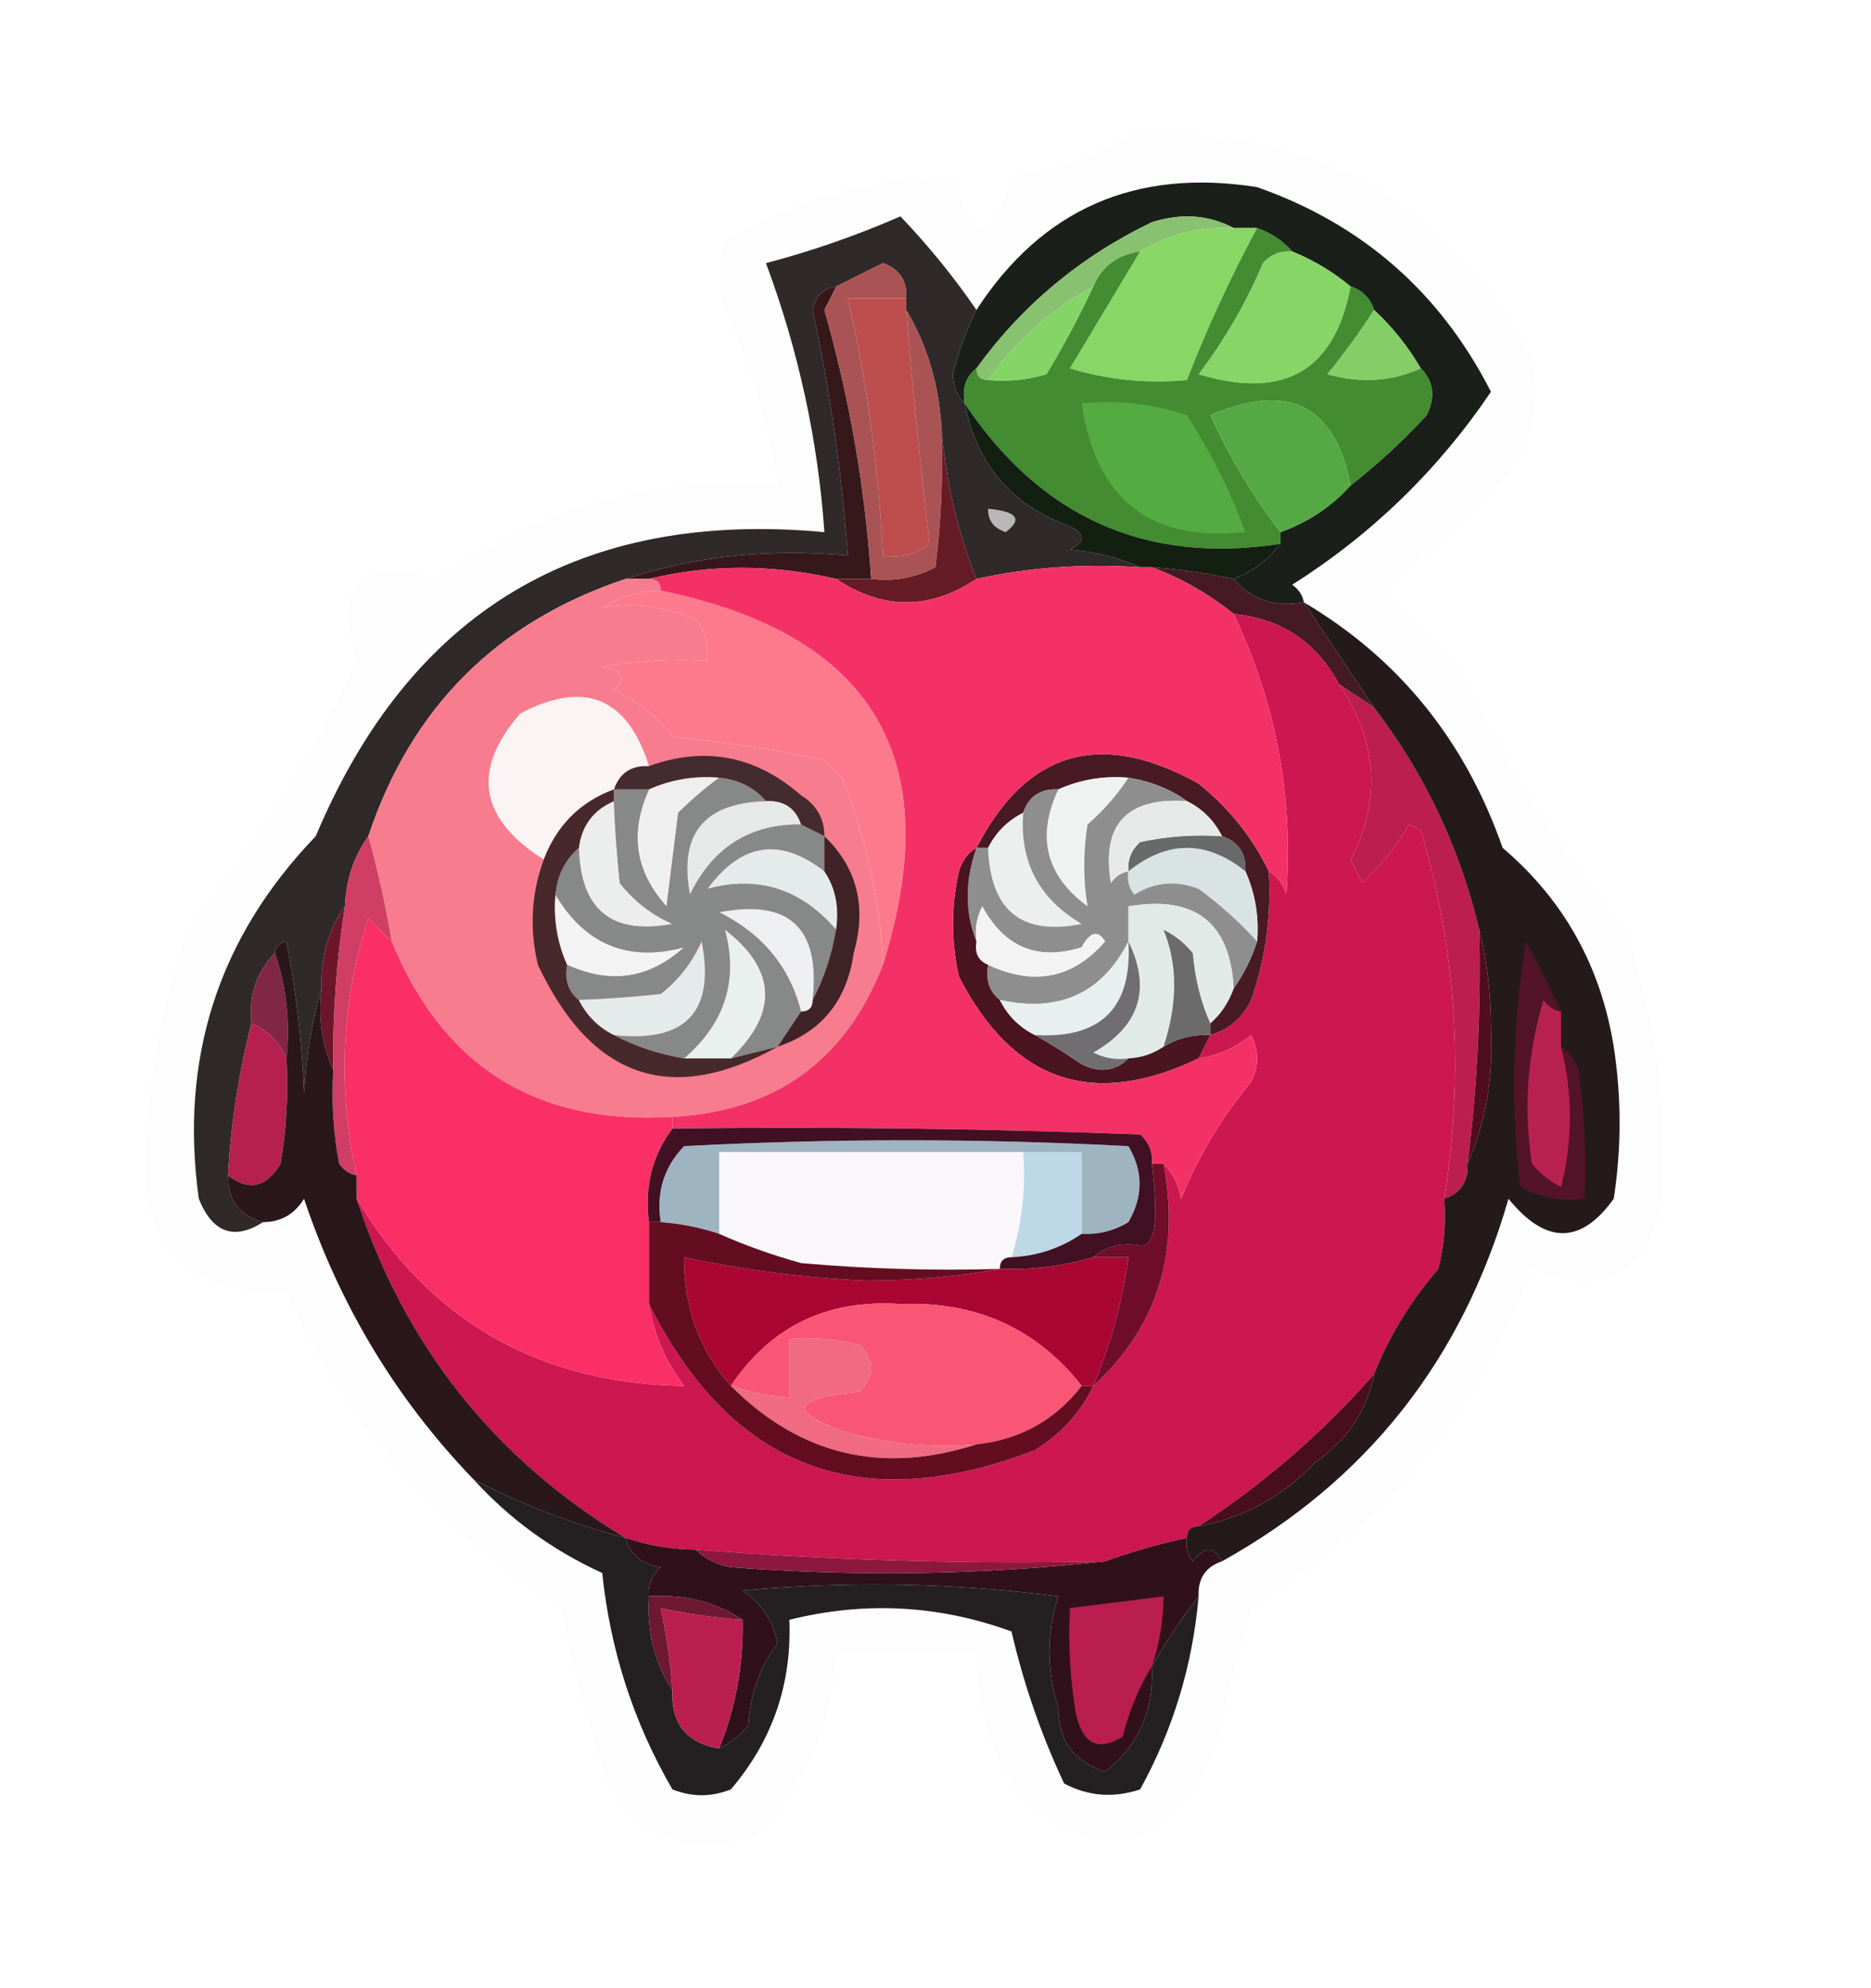
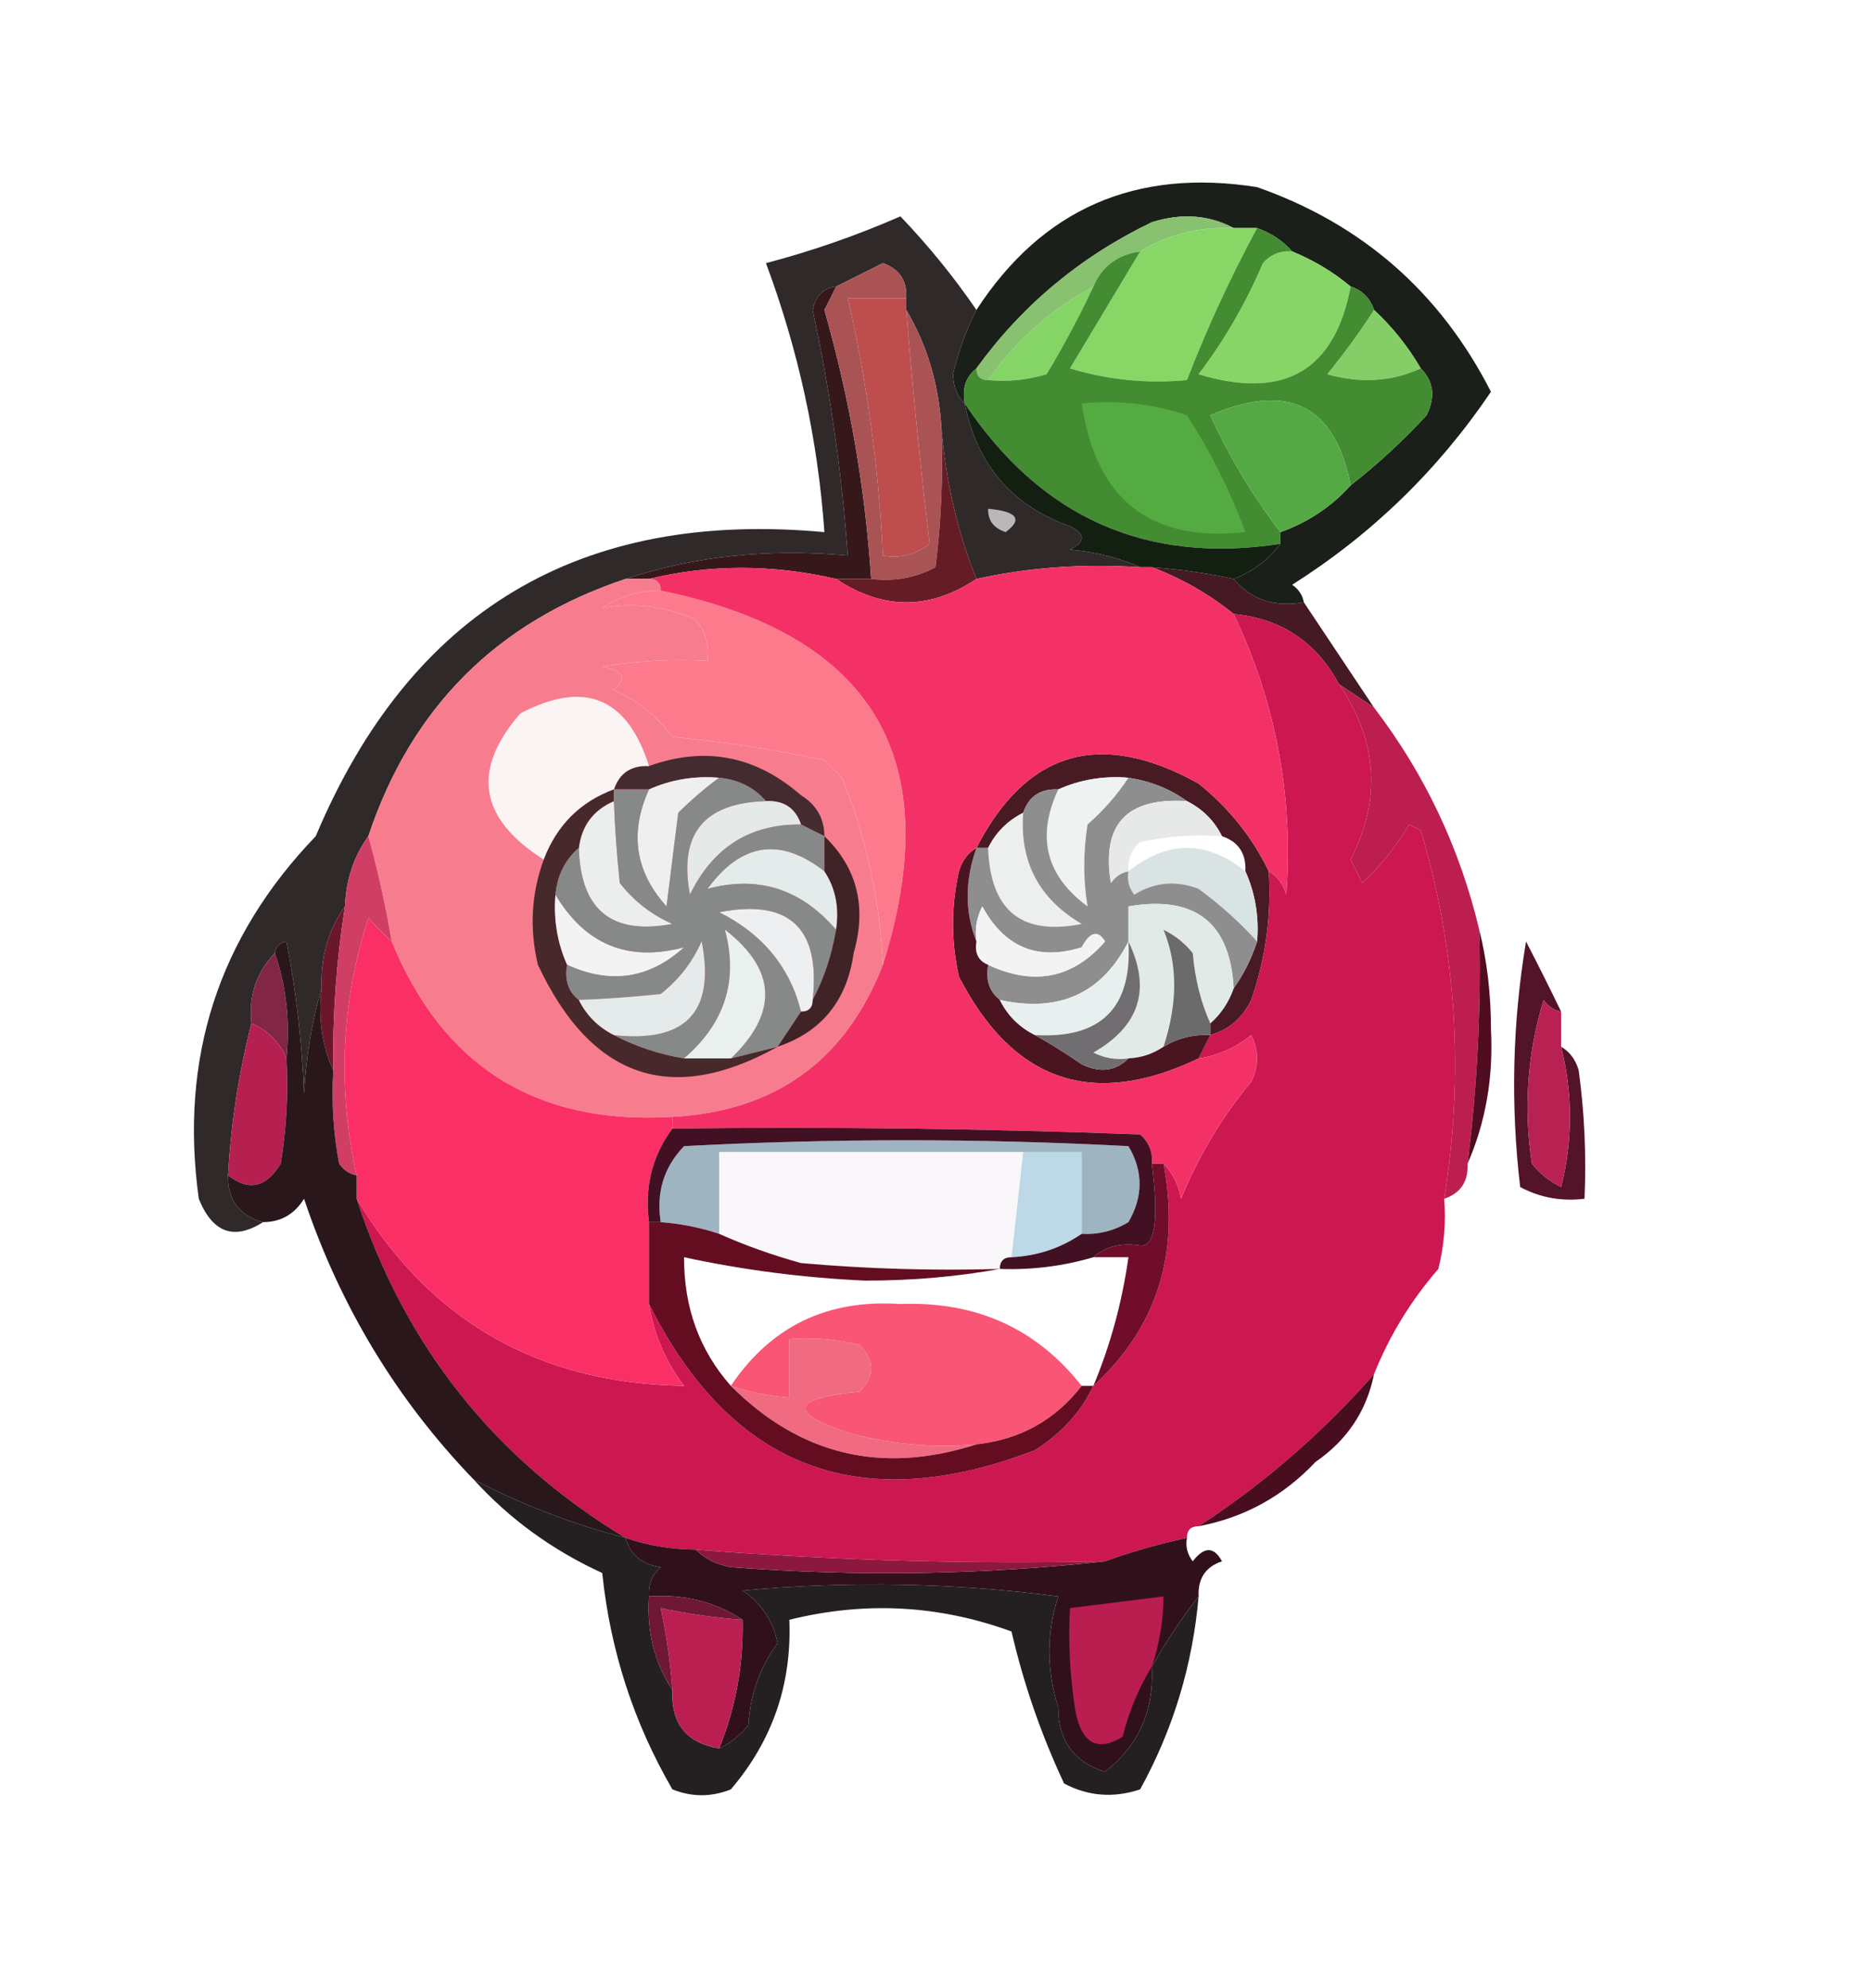
<svg xmlns="http://www.w3.org/2000/svg" version="1.1" width="160px" height="170px" style="shape-rendering:geometricPrecision; text-rendering:geometricPrecision; image-rendering:optimizeQuality; fill-rule:evenodd; clip-rule:evenodd">
  <g>
-     <path style="opacity:0.126" fill="#f5f5f5" d="M 96.5,11.5 C 111.958,10.646 123.458,16.979 131,30.5C 131.836,34.156 131.169,37.49 129,40.5C 125.678,43.988 122.178,47.321 118.5,50.5C 120.483,52.984 122.65,55.317 125,57.5C 128.846,65.348 133.513,72.681 139,79.5C 141.744,87.294 142.744,95.294 142,103.5C 140.259,109.281 136.592,110.948 131,108.5C 126.304,120.866 118.304,130.533 107,137.5C 105.874,141.465 104.874,145.465 104,149.5C 100.014,158.451 94.347,159.784 87,153.5C 84.715,149.813 83.548,145.813 83.5,141.5C 79.5,141.5 75.5,141.5 71.5,141.5C 71.186,147.622 68.852,152.788 64.5,157C 58.966,158.787 54.799,157.287 52,152.5C 50.287,147.604 48.954,142.604 48,137.5C 37.458,130.795 29.624,121.795 24.5,110.5C 15.622,110.623 11.622,106.29 12.5,97.5C 12.832,91.339 13.999,85.339 16,79.5C 21.843,72.474 26.676,64.807 30.5,56.5C 28.5,49.833 30.833,47.5 37.5,49.5C 46.158,43.252 55.825,40.585 66.5,41.5C 65.711,36.298 64.211,31.298 62,26.5C 61.333,24.5 61.333,22.5 62,20.5C 68.116,17.009 74.616,15.176 81.5,15C 83.167,21 84.833,21 86.5,15C 90.218,14.627 93.551,13.461 96.5,11.5 Z" />
-   </g>
+     </g>
  <g>
    <path style="opacity:0.937" fill="#231b1b" d="M 83.5,26.5 C 82.621,28.228 81.954,30.061 81.5,32C 81.528,33.07 81.861,33.903 82.5,34.5C 83.544,39.742 86.544,43.242 91.5,45C 92.833,45.667 92.833,46.333 91.5,47C 93.708,47.191 95.708,47.691 97.5,48.5C 92.637,48.181 87.97,48.514 83.5,49.5C 81.865,45.427 80.865,41.094 80.5,36.5C 80.277,32.838 79.277,29.505 77.5,26.5C 77.5,26.167 77.5,25.833 77.5,25.5C 77.585,24.005 76.918,23.005 75.5,22.5C 74.14,23.18 72.807,23.847 71.5,24.5C 70.414,24.62 69.747,25.287 69.5,26.5C 70.987,33.443 71.987,40.443 72.5,47.5C 65.745,46.877 59.412,47.544 53.5,49.5C 42.504,53.163 35.17,60.496 31.5,71.5C 30.262,73.214 29.595,75.214 29.5,77.5C 28.076,79.514 27.41,81.848 27.5,84.5C 26.68,87.305 26.18,90.305 26,93.5C 25.828,89.129 25.328,84.796 24.5,80.5C 23.893,80.624 23.56,80.957 23.5,81.5C 21.919,83.142 21.253,85.142 21.5,87.5C 20.415,91.76 19.748,96.094 19.5,100.5C 19.468,102.619 20.468,103.952 22.5,104.5C 20.006,106.077 18.173,105.41 17,102.5C 15.336,90.494 18.669,80.161 27,71.5C 35.109,52.239 49.609,43.572 70.5,45.5C 69.946,37.613 68.279,29.947 65.5,22.5C 69.411,21.474 73.244,20.14 77,18.5C 79.421,21.037 81.587,23.704 83.5,26.5 Z" />
  </g>
  <g>
    <path style="opacity:0.996" fill="#1a2019" d="M 111.5,51.5 C 108.99,51.947 106.99,51.28 105.5,49.5C 107.122,48.878 108.455,47.878 109.5,46.5C 109.5,46.167 109.5,45.833 109.5,45.5C 111.853,44.66 113.853,43.326 115.5,41.5C 117.797,39.706 119.963,37.706 122,35.5C 122.765,33.934 122.598,32.601 121.5,31.5C 120.396,29.611 119.063,27.945 117.5,26.5C 117.167,25.5 116.5,24.833 115.5,24.5C 113.999,23.248 112.332,22.248 110.5,21.5C 109.71,20.599 108.71,19.932 107.5,19.5C 106.833,19.5 106.167,19.5 105.5,19.5C 103.372,18.371 101.039,18.204 98.5,19C 92.406,21.934 87.406,26.101 83.5,31.5C 82.596,32.209 82.263,33.209 82.5,34.5C 81.861,33.903 81.528,33.07 81.5,32C 81.954,30.061 82.621,28.228 83.5,26.5C 89.12,17.862 97.12,14.362 107.5,16C 116.491,19.157 123.158,24.99 127.5,33.5C 122.978,40.189 117.311,45.689 110.5,50C 111.056,50.383 111.389,50.883 111.5,51.5 Z" />
  </g>
  <g>
    <path style="opacity:1" fill="#84d566" d="M 93.5,24.5 C 92.319,27.026 90.986,29.526 89.5,32C 87.866,32.493 86.199,32.66 84.5,32.5C 86.9,29.097 89.9,26.43 93.5,24.5 Z" />
  </g>
  <g>
    <path style="opacity:1" fill="#88d567" d="M 110.5,21.5 C 112.332,22.248 113.999,23.248 115.5,24.5C 114.139,31.717 109.805,34.217 102.5,32C 104.712,29.079 106.545,25.912 108,22.5C 108.671,21.748 109.504,21.414 110.5,21.5 Z" />
  </g>
  <g>
    <path style="opacity:1" fill="#88c16f" d="M 105.5,19.5 C 102.583,19.365 99.916,20.032 97.5,21.5C 95.57,21.771 94.236,22.771 93.5,24.5C 89.9,26.43 86.9,29.097 84.5,32.5C 83.833,32.5 83.5,32.167 83.5,31.5C 87.406,26.101 92.406,21.934 98.5,19C 101.039,18.204 103.372,18.371 105.5,19.5 Z" />
  </g>
  <g>
    <path style="opacity:1" fill="#88d766" d="M 105.5,19.5 C 106.167,19.5 106.833,19.5 107.5,19.5C 105.22,23.724 103.22,28.058 101.5,32.5C 98.102,32.82 94.768,32.487 91.5,31.5C 93.511,28.139 95.511,24.806 97.5,21.5C 99.916,20.032 102.583,19.365 105.5,19.5 Z" />
  </g>
  <g>
    <path style="opacity:1" fill="#85ce67" d="M 117.5,26.5 C 119.063,27.945 120.396,29.611 121.5,31.5C 119.034,32.634 116.367,32.801 113.5,32C 114.977,30.188 116.31,28.355 117.5,26.5 Z" />
  </g>
  <g>
    <path style="opacity:1" fill="#438c31" d="M 107.5,19.5 C 108.71,19.932 109.71,20.599 110.5,21.5C 109.504,21.414 108.671,21.748 108,22.5C 106.545,25.912 104.712,29.079 102.5,32C 109.805,34.217 114.139,31.717 115.5,24.5C 116.5,24.833 117.167,25.5 117.5,26.5C 116.31,28.355 114.977,30.188 113.5,32C 116.367,32.801 119.034,32.634 121.5,31.5C 122.598,32.601 122.765,33.934 122,35.5C 119.963,37.706 117.797,39.706 115.5,41.5C 114.171,34.642 110.171,32.642 103.5,35.5C 105.165,39.135 107.165,42.468 109.5,45.5C 109.5,45.833 109.5,46.167 109.5,46.5C 98.026,48.267 89.026,44.267 82.5,34.5C 82.263,33.209 82.596,32.209 83.5,31.5C 83.5,32.167 83.833,32.5 84.5,32.5C 86.199,32.66 87.866,32.493 89.5,32C 90.986,29.526 92.319,27.026 93.5,24.5C 94.236,22.771 95.57,21.771 97.5,21.5C 95.511,24.806 93.511,28.139 91.5,31.5C 94.768,32.487 98.102,32.82 101.5,32.5C 103.22,28.058 105.22,23.724 107.5,19.5 Z" />
  </g>
  <g>
    <path style="opacity:0.98" fill="#321417" d="M 71.5,24.5 C 71.196,25.15 70.863,25.817 70.5,26.5C 72.655,34.062 73.988,41.729 74.5,49.5C 73.5,49.5 72.5,49.5 71.5,49.5C 66.036,48.243 60.703,48.243 55.5,49.5C 54.833,49.5 54.167,49.5 53.5,49.5C 59.412,47.544 65.745,46.877 72.5,47.5C 71.987,40.443 70.987,33.443 69.5,26.5C 69.747,25.287 70.414,24.62 71.5,24.5 Z" />
  </g>
  <g>
    <path style="opacity:1" fill="#be4d4d" d="M 77.5,25.5 C 77.5,25.833 77.5,26.167 77.5,26.5C 78.035,33.194 78.701,39.861 79.5,46.5C 78.311,47.429 76.978,47.762 75.5,47.5C 75.154,40.066 74.154,32.733 72.5,25.5C 74.167,25.5 75.833,25.5 77.5,25.5 Z" />
  </g>
  <g>
    <path style="opacity:1" fill="#53ab42" d="M 92.5,34.5 C 95.572,34.183 98.572,34.516 101.5,35.5C 103.555,38.681 105.221,42.014 106.5,45.5C 98.376,46.387 93.71,42.721 92.5,34.5 Z" />
  </g>
  <g>
    <path style="opacity:1" fill="#132011" d="M 82.5,34.5 C 89.026,44.267 98.026,48.267 109.5,46.5C 108.455,47.878 107.122,48.878 105.5,49.5C 103.194,49.007 100.861,48.674 98.5,48.5C 98.167,48.5 97.833,48.5 97.5,48.5C 95.708,47.691 93.708,47.191 91.5,47C 92.833,46.333 92.833,45.667 91.5,45C 86.544,43.242 83.544,39.742 82.5,34.5 Z" />
  </g>
  <g>
    <path style="opacity:1" fill="#55a945" d="M 115.5,41.5 C 113.853,43.326 111.853,44.66 109.5,45.5C 107.165,42.468 105.165,39.135 103.5,35.5C 110.171,32.642 114.171,34.642 115.5,41.5 Z" />
  </g>
  <g>
    <path style="opacity:1" fill="#bab7b9" d="M 84.5,43.5 C 86.983,43.73 87.483,44.397 86,45.5C 84.97,45.164 84.47,44.497 84.5,43.5 Z" />
  </g>
  <g>
    <path style="opacity:1" fill="#aa5355" d="M 77.5,25.5 C 75.833,25.5 74.167,25.5 72.5,25.5C 74.154,32.733 75.154,40.066 75.5,47.5C 76.978,47.762 78.311,47.429 79.5,46.5C 78.701,39.861 78.035,33.194 77.5,26.5C 79.277,29.505 80.277,32.838 80.5,36.5C 80.665,40.514 80.499,44.514 80,48.5C 78.3,49.406 76.467,49.739 74.5,49.5C 73.988,41.729 72.655,34.062 70.5,26.5C 70.863,25.817 71.196,25.15 71.5,24.5C 72.807,23.847 74.14,23.18 75.5,22.5C 76.918,23.005 77.585,24.005 77.5,25.5 Z" />
  </g>
  <g>
    <path style="opacity:1" fill="#661c25" d="M 80.5,36.5 C 80.865,41.094 81.865,45.427 83.5,49.5C 79.5,52.167 75.5,52.167 71.5,49.5C 72.5,49.5 73.5,49.5 74.5,49.5C 76.467,49.739 78.3,49.406 80,48.5C 80.499,44.514 80.665,40.514 80.5,36.5 Z" />
  </g>
  <g>
    <path style="opacity:0.957" fill="#3d101c" d="M 98.5,48.5 C 100.861,48.674 103.194,49.007 105.5,49.5C 106.99,51.28 108.99,51.947 111.5,51.5C 113.5,54.5 115.5,57.5 117.5,60.5C 116.5,59.833 115.5,59.167 114.5,58.5C 112.565,54.897 109.565,52.897 105.5,52.5C 103.388,50.794 101.055,49.461 98.5,48.5 Z" />
  </g>
  <g>
    <path style="opacity:1" fill="#fd7a8c" d="M 56.5,50.5 C 74.699,54.241 81.032,64.908 75.5,82.5C 75.253,76.992 74.087,71.659 72,66.5C 71.5,66 71,65.5 70.5,65C 66.205,64.088 61.872,63.422 57.5,63C 56.183,61.233 54.516,59.9 52.5,59C 53.634,57.984 53.301,57.317 51.5,57C 54.482,56.502 57.482,56.335 60.5,56.5C 60.67,55.178 60.337,54.011 59.5,53C 56.775,51.805 54.108,51.472 51.5,52C 53.025,50.991 54.692,50.491 56.5,50.5 Z" />
  </g>
  <g>
    <path style="opacity:1" fill="#bc1e50" d="M 114.5,58.5 C 115.5,59.167 116.5,59.833 117.5,60.5C 121.832,66.166 124.832,72.499 126.5,79.5C 126.664,86.202 126.331,92.869 125.5,99.5C 125.573,101.027 124.906,102.027 123.5,102.5C 125.223,91.821 124.556,81.321 121.5,71C 121.167,70.833 120.833,70.667 120.5,70.5C 119.396,72.388 118.063,74.055 116.5,75.5C 116.167,74.833 115.833,74.167 115.5,73.5C 118.145,68.346 117.811,63.346 114.5,58.5 Z" />
  </g>
  <g>
    <path style="opacity:1" fill="#481b24" d="M 108.5,74.5 C 108.737,78.273 108.237,81.94 107,85.5C 106.241,87.063 105.074,88.063 103.5,88.5C 103.5,88.167 103.5,87.833 103.5,87.5C 104.401,86.71 105.068,85.71 105.5,84.5C 106.345,83.329 107.011,81.995 107.5,80.5C 107.675,78.379 107.341,76.379 106.5,74.5C 106.573,72.973 105.906,71.973 104.5,71.5C 103.833,70.167 102.833,69.167 101.5,68.5C 100.07,67.463 98.403,66.796 96.5,66.5C 94.379,66.325 92.379,66.659 90.5,67.5C 88.973,67.427 87.973,68.094 87.5,69.5C 86.167,70.167 85.167,71.167 84.5,72.5C 84.167,72.5 83.833,72.5 83.5,72.5C 87.792,64.172 94.125,62.339 102.5,67C 105.094,69.087 107.094,71.587 108.5,74.5 Z" />
  </g>
  <g>
    <path style="opacity:1" fill="#eef3f2" d="M 96.5,66.5 C 95.542,67.962 94.376,69.295 93,70.5C 92.626,72.898 92.626,75.231 93,77.5C 89.44,74.872 88.607,71.539 90.5,67.5C 92.379,66.659 94.379,66.325 96.5,66.5 Z" />
  </g>
  <g>
    <path style="opacity:1" fill="#f77d8e" d="M 53.5,49.5 C 54.167,49.5 54.833,49.5 55.5,49.5C 56.167,49.5 56.5,49.833 56.5,50.5C 54.692,50.491 53.025,50.991 51.5,52C 54.108,51.472 56.775,51.805 59.5,53C 60.337,54.011 60.67,55.178 60.5,56.5C 57.482,56.335 54.482,56.502 51.5,57C 53.301,57.317 53.634,57.984 52.5,59C 54.516,59.9 56.183,61.233 57.5,63C 61.872,63.422 66.205,64.088 70.5,65C 71,65.5 71.5,66 72,66.5C 74.087,71.659 75.253,76.992 75.5,82.5C 72.309,90.687 66.309,95.02 57.5,95.5C 45.88,96.202 37.88,91.202 33.5,80.5C 32.99,77.461 32.323,74.461 31.5,71.5C 35.17,60.496 42.504,53.163 53.5,49.5 Z" />
  </g>
  <g>
    <path style="opacity:1" fill="#442b2f" d="M 70.5,71.5 C 69.833,71.167 69.167,70.833 68.5,70.5C 68.027,69.094 67.027,68.427 65.5,68.5C 64.486,67.326 63.153,66.66 61.5,66.5C 59.379,66.325 57.379,66.659 55.5,67.5C 54.5,67.5 53.5,67.5 52.5,67.5C 52.973,66.094 53.973,65.427 55.5,65.5C 60.286,63.781 64.62,64.614 68.5,68C 69.823,68.816 70.489,69.983 70.5,71.5 Z" />
  </g>
  <g>
    <path style="opacity:1" fill="#faf4f4" d="M 55.5,65.5 C 53.973,65.427 52.973,66.094 52.5,67.5C 49.622,68.562 47.622,70.562 46.5,73.5C 40.961,69.989 40.295,65.823 44.5,61C 49.98,58.127 53.647,59.627 55.5,65.5 Z" />
  </g>
  <g>
    <path style="opacity:1" fill="#f0efef" d="M 61.5,66.5 C 60.312,67.364 59.145,68.364 58,69.5C 57.667,72.167 57.333,74.833 57,77.5C 54.314,74.536 53.814,71.203 55.5,67.5C 57.379,66.659 59.379,66.325 61.5,66.5 Z" />
  </g>
  <g>
    <path style="opacity:1" fill="#e5e9e7" d="M 65.5,68.5 C 67.027,68.427 68.027,69.094 68.5,70.5C 64.139,70.449 60.973,72.449 59,76.5C 58.021,71.311 60.187,68.644 65.5,68.5 Z" />
  </g>
  <g>
    <path style="opacity:1" fill="#eceeee" d="M 52.5,68.5 C 52.564,70.54 52.731,72.873 53,75.5C 54.214,77.049 55.714,78.216 57.5,79C 52.31,79.979 49.644,77.813 49.5,72.5C 49.738,70.596 50.738,69.262 52.5,68.5 Z" />
  </g>
  <g>
    <path style="opacity:1" fill="#ecefee" d="M 87.5,69.5 C 87.182,73.689 88.848,76.855 92.5,79C 87.355,80.03 84.688,77.863 84.5,72.5C 85.167,71.167 86.167,70.167 87.5,69.5 Z" />
  </g>
  <g>
    <path style="opacity:1" fill="#e4ebeb" d="M 70.5,74.5 C 71.451,75.919 71.784,77.585 71.5,79.5C 68.5,76.004 64.833,74.837 60.5,76C 63.392,72.052 66.725,71.552 70.5,74.5 Z" />
  </g>
  <g>
    <path style="opacity:1" fill="#dae3e3" d="M 106.5,74.5 C 107.341,76.379 107.675,78.379 107.5,80.5C 106.028,78.866 104.362,77.366 102.5,76C 100.559,75.257 98.726,75.424 97,76.5C 96.536,75.906 96.369,75.239 96.5,74.5C 99.833,71.833 103.167,71.833 106.5,74.5 Z" />
  </g>
  <g>
    <path style="opacity:1" fill="#cc1751" d="M 105.5,52.5 C 109.565,52.897 112.565,54.897 114.5,58.5C 117.811,63.346 118.145,68.346 115.5,73.5C 115.833,74.167 116.167,74.833 116.5,75.5C 118.063,74.055 119.396,72.388 120.5,70.5C 120.833,70.667 121.167,70.833 121.5,71C 124.556,81.321 125.223,91.821 123.5,102.5C 123.662,104.527 123.495,106.527 123,108.5C 120.642,111.222 118.809,114.222 117.5,117.5C 113.064,122.541 108.064,126.874 102.5,130.5C 101.833,130.5 101.5,130.833 101.5,131.5C 99.106,132.015 96.772,132.681 94.5,133.5C 82.802,133.746 71.136,133.413 59.5,132.5C 57.435,132.483 55.435,132.15 53.5,131.5C 42.267,124.722 34.601,115.055 30.5,102.5C 36.76,112.97 46.093,118.303 58.5,118.5C 56.918,116.423 55.918,114.09 55.5,111.5C 62.56,125.581 73.56,129.748 88.5,124C 90.766,122.574 92.432,120.74 93.5,118.5C 98.941,113.524 100.941,107.19 99.5,99.5C 100.268,100.263 100.768,101.263 101,102.5C 102.497,98.835 104.497,95.502 107,92.5C 107.667,91.167 107.667,89.833 107,88.5C 105.67,89.582 104.17,90.249 102.5,90.5C 102.833,89.833 103.167,89.167 103.5,88.5C 105.074,88.063 106.241,87.063 107,85.5C 108.237,81.94 108.737,78.273 108.5,74.5C 109.222,74.918 109.722,75.584 110,76.5C 110.618,68.093 109.118,60.093 105.5,52.5 Z" />
  </g>
  <g>
    <path style="opacity:1" fill="#47292b" d="M 52.5,67.5 C 52.5,67.833 52.5,68.167 52.5,68.5C 50.738,69.262 49.738,70.596 49.5,72.5C 48.326,73.514 47.66,74.847 47.5,76.5C 47.325,78.621 47.659,80.621 48.5,82.5C 48.263,83.791 48.596,84.791 49.5,85.5C 50.167,86.833 51.167,87.833 52.5,88.5C 54.302,89.458 56.302,90.125 58.5,90.5C 59.833,90.5 61.167,90.5 62.5,90.5C 63.833,90.167 65.167,89.833 66.5,89.5C 57.41,94.564 50.576,92.23 46,82.5C 45.264,79.408 45.431,76.408 46.5,73.5C 47.622,70.562 49.622,68.562 52.5,67.5 Z" />
  </g>
  <g>
    <path style="opacity:1" fill="#f4f3f3" d="M 47.5,76.5 C 50.05,80.776 53.716,82.276 58.5,81C 55.536,83.686 52.203,84.186 48.5,82.5C 47.659,80.621 47.325,78.621 47.5,76.5 Z" />
  </g>
  <g>
    <path style="opacity:1" fill="#edeff0" d="M 69.5,85.5 C 69.5,86.167 69.167,86.5 68.5,86.5C 67.549,82.699 65.216,79.866 61.5,78C 67.504,76.835 70.171,79.335 69.5,85.5 Z" />
  </g>
  <g>
    <path style="opacity:1" fill="#8f8e8e" d="M 96.5,66.5 C 98.403,66.796 100.07,67.463 101.5,68.5C 96.335,68.162 94.169,70.495 95,75.5C 95.383,74.944 95.883,74.611 96.5,74.5C 96.369,75.239 96.536,75.906 97,76.5C 98.726,75.424 100.559,75.257 102.5,76C 104.362,77.366 106.028,78.866 107.5,80.5C 107.011,81.995 106.345,83.329 105.5,84.5C 105.188,78.864 102.188,76.531 96.5,77.5C 96.5,78.5 96.5,79.5 96.5,80.5C 94.239,84.947 90.572,86.614 85.5,85.5C 84.596,84.791 84.263,83.791 84.5,82.5C 88.432,84.324 91.766,83.657 94.5,80.5C 93.89,79.495 93.224,79.662 92.5,81C 88.74,82.176 85.907,81.01 84,77.5C 83.517,78.448 83.35,79.448 83.5,80.5C 82.503,77.995 82.503,75.328 83.5,72.5C 83.833,72.5 84.167,72.5 84.5,72.5C 84.688,77.863 87.355,80.03 92.5,79C 88.848,76.855 87.182,73.689 87.5,69.5C 87.973,68.094 88.973,67.427 90.5,67.5C 88.607,71.539 89.44,74.872 93,77.5C 92.626,75.231 92.626,72.898 93,70.5C 94.376,69.295 95.542,67.962 96.5,66.5 Z" />
  </g>
  <g>
-     <path style="opacity:0.993" fill="#241a1c" d="M 111.5,51.5 C 119.627,56.315 125.294,63.315 128.5,72.5C 133.72,76.933 136.887,82.6 138,89.5C 138.667,93.833 138.667,98.167 138,102.5C 135.182,106.424 132.182,106.424 129,102.5C 125.029,116.288 116.862,126.621 104.5,133.5C 103.811,132.226 102.977,132.226 102,133.5C 101.536,132.906 101.369,132.239 101.5,131.5C 101.5,130.833 101.833,130.5 102.5,130.5C 106.414,129.76 109.747,127.927 112.5,125C 115.2,123.143 116.866,120.643 117.5,117.5C 118.809,114.222 120.642,111.222 123,108.5C 123.495,106.527 123.662,104.527 123.5,102.5C 124.906,102.027 125.573,101.027 125.5,99.5C 127.048,95.966 127.714,92.133 127.5,88C 127.498,84.979 127.164,82.146 126.5,79.5C 124.832,72.499 121.832,66.166 117.5,60.5C 115.5,57.5 113.5,54.5 111.5,51.5 Z" />
-   </g>
+     </g>
  <g>
    <path style="opacity:1" fill="#fa2f66" d="M 33.5,80.5 C 37.88,91.202 45.88,96.202 57.5,95.5C 57.5,95.833 57.5,96.167 57.5,96.5C 55.774,98.82 55.107,101.487 55.5,104.5C 55.5,106.833 55.5,109.167 55.5,111.5C 55.918,114.09 56.918,116.423 58.5,118.5C 46.093,118.303 36.76,112.97 30.5,102.5C 30.5,101.833 30.5,101.167 30.5,100.5C 28.843,93.042 29.176,85.709 31.5,78.5C 32.182,79.243 32.849,79.909 33.5,80.5 Z" />
  </g>
  <g>
    <path style="opacity:1" fill="#878888" d="M 61.5,66.5 C 63.153,66.66 64.486,67.326 65.5,68.5C 60.187,68.644 58.021,71.311 59,76.5C 60.973,72.449 64.139,70.449 68.5,70.5C 69.167,70.833 69.833,71.167 70.5,71.5C 70.5,72.5 70.5,73.5 70.5,74.5C 66.725,71.552 63.392,72.052 60.5,76C 64.833,74.837 68.5,76.004 71.5,79.5C 71.125,81.698 70.458,83.698 69.5,85.5C 70.171,79.335 67.504,76.835 61.5,78C 65.216,79.866 67.549,82.699 68.5,86.5C 67.833,87.5 67.167,88.5 66.5,89.5C 65.167,89.833 63.833,90.167 62.5,90.5C 66.569,86.593 66.402,82.926 62,79.5C 63.163,83.833 61.996,87.5 58.5,90.5C 56.302,90.125 54.302,89.458 52.5,88.5C 58.665,89.171 61.165,86.504 60,80.5C 59.215,82.286 58.049,83.786 56.5,85C 53.873,85.269 51.54,85.436 49.5,85.5C 48.596,84.791 48.263,83.791 48.5,82.5C 52.203,84.186 55.536,83.686 58.5,81C 53.716,82.276 50.05,80.776 47.5,76.5C 47.66,74.847 48.326,73.514 49.5,72.5C 49.644,77.813 52.31,79.979 57.5,79C 55.714,78.216 54.214,77.049 53,75.5C 52.731,72.873 52.564,70.54 52.5,68.5C 52.5,68.167 52.5,67.833 52.5,67.5C 53.5,67.5 54.5,67.5 55.5,67.5C 53.814,71.203 54.314,74.536 57,77.5C 57.333,74.833 57.667,72.167 58,69.5C 59.145,68.364 60.312,67.364 61.5,66.5 Z" />
  </g>
  <g>
    <path style="opacity:1" fill="#f4f3f3" d="M 84.5,82.5 C 83.662,82.158 83.328,81.492 83.5,80.5C 83.35,79.448 83.517,78.448 84,77.5C 85.907,81.01 88.74,82.176 92.5,81C 93.224,79.662 93.89,79.495 94.5,80.5C 91.766,83.657 88.432,84.324 84.5,82.5 Z" />
  </g>
  <g>
    <path style="opacity:1" fill="#e9f0ed" d="M 62.5,90.5 C 61.167,90.5 59.833,90.5 58.5,90.5C 61.996,87.5 63.163,83.833 62,79.5C 66.402,82.926 66.569,86.593 62.5,90.5 Z" />
  </g>
  <g>
    <path style="opacity:1" fill="#402327" d="M 70.5,71.5 C 73.303,74.204 74.137,77.537 73,81.5C 72.424,85.566 70.257,88.233 66.5,89.5C 67.167,88.5 67.833,87.5 68.5,86.5C 69.167,86.5 69.5,86.167 69.5,85.5C 70.458,83.698 71.125,81.698 71.5,79.5C 71.784,77.585 71.451,75.919 70.5,74.5C 70.5,73.5 70.5,72.5 70.5,71.5 Z" />
  </g>
  <g>
    <path style="opacity:1" fill="#e2eae8" d="M 105.5,84.5 C 105.068,85.71 104.401,86.71 103.5,87.5C 102.691,85.708 102.191,83.708 102,81.5C 101.311,80.643 100.478,79.977 99.5,79.5C 100.714,82.453 100.714,85.786 99.5,89.5C 98.609,90.11 97.609,90.443 96.5,90.5C 95.448,90.65 94.448,90.483 93.5,90C 97.463,87.734 98.463,84.568 96.5,80.5C 96.5,79.5 96.5,78.5 96.5,77.5C 102.188,76.531 105.188,78.864 105.5,84.5 Z" />
  </g>
  <g>
    <path style="opacity:1" fill="#6b162b" d="M 29.5,77.5 C 28.77,82.13 28.437,86.797 28.5,91.5C 27.532,89.393 27.198,87.059 27.5,84.5C 27.41,81.848 28.076,79.514 29.5,77.5 Z" />
  </g>
  <g>
    <path style="opacity:1" fill="#4a1420" d="M 83.5,72.5 C 82.503,75.328 82.503,77.995 83.5,80.5C 83.328,81.492 83.662,82.158 84.5,82.5C 84.263,83.791 84.596,84.791 85.5,85.5C 86.167,86.833 87.167,87.833 88.5,88.5C 89.808,89.232 91.142,90.066 92.5,91C 94.066,91.765 95.399,91.598 96.5,90.5C 97.609,90.443 98.609,90.11 99.5,89.5C 100.708,88.766 102.041,88.433 103.5,88.5C 103.167,89.167 102.833,89.833 102.5,90.5C 93.457,94.838 86.623,92.504 82,83.5C 81.333,80.5 81.333,77.5 82,74.5C 82.278,73.584 82.778,72.918 83.5,72.5 Z" />
  </g>
  <g>
    <path style="opacity:1" fill="#e8f0ef" d="M 96.5,80.5 C 96.833,86.167 94.167,88.833 88.5,88.5C 87.167,87.833 86.167,86.833 85.5,85.5C 90.572,86.614 94.239,84.947 96.5,80.5 Z" />
  </g>
  <g>
    <path style="opacity:1" fill="#500c21" d="M 126.5,79.5 C 127.164,82.146 127.498,84.979 127.5,88C 127.714,92.133 127.048,95.966 125.5,99.5C 126.331,92.869 126.664,86.202 126.5,79.5 Z" />
  </g>
  <g>
    <path style="opacity:1" fill="#e5ebeb" d="M 52.5,88.5 C 51.167,87.833 50.167,86.833 49.5,85.5C 51.54,85.436 53.873,85.269 56.5,85C 58.049,83.786 59.215,82.286 60,80.5C 61.165,86.504 58.665,89.171 52.5,88.5 Z" />
  </g>
  <g>
    <path style="opacity:1" fill="#f43166" d="M 55.5,49.5 C 60.703,48.243 66.036,48.243 71.5,49.5C 75.5,52.167 79.5,52.167 83.5,49.5C 87.97,48.514 92.637,48.181 97.5,48.5C 97.833,48.5 98.167,48.5 98.5,48.5C 101.055,49.461 103.388,50.794 105.5,52.5C 109.118,60.093 110.618,68.093 110,76.5C 109.722,75.584 109.222,74.918 108.5,74.5C 107.094,71.587 105.094,69.087 102.5,67C 94.125,62.339 87.792,64.172 83.5,72.5C 82.778,72.918 82.278,73.584 82,74.5C 81.333,77.5 81.333,80.5 82,83.5C 86.623,92.504 93.457,94.838 102.5,90.5C 104.17,90.249 105.67,89.582 107,88.5C 107.667,89.833 107.667,91.167 107,92.5C 104.497,95.502 102.497,98.835 101,102.5C 100.768,101.263 100.268,100.263 99.5,99.5C 99.167,99.5 98.833,99.5 98.5,99.5C 98.586,98.504 98.252,97.671 97.5,97C 84.171,96.5 70.838,96.333 57.5,96.5C 57.5,96.167 57.5,95.833 57.5,95.5C 66.309,95.02 72.309,90.687 75.5,82.5C 81.032,64.908 74.699,54.241 56.5,50.5C 56.5,49.833 56.167,49.5 55.5,49.5 Z" />
  </g>
  <g>
-     <path style="opacity:1" fill="#686a6a" d="M 104.5,71.5 C 105.906,71.973 106.573,72.973 106.5,74.5C 103.167,71.833 99.833,71.833 96.5,74.5C 96.414,73.504 96.748,72.671 97.5,72C 99.81,71.503 102.143,71.337 104.5,71.5 Z" />
-   </g>
+     </g>
  <g>
    <path style="opacity:1" fill="#e7e9e8" d="M 101.5,68.5 C 102.833,69.167 103.833,70.167 104.5,71.5C 102.143,71.337 99.81,71.503 97.5,72C 96.748,72.671 96.414,73.504 96.5,74.5C 95.883,74.611 95.383,74.944 95,75.5C 94.169,70.495 96.335,68.162 101.5,68.5 Z" />
  </g>
  <g>
    <path style="opacity:1" fill="#531328" d="M 133.5,86.5 C 132.883,86.389 132.383,86.056 132,85.5C 130.607,90.095 130.274,94.761 131,99.5C 131.689,100.357 132.522,101.023 133.5,101.5C 134.505,97.521 134.505,93.521 133.5,89.5C 134.222,89.918 134.722,90.584 135,91.5C 135.499,95.152 135.665,98.818 135.5,102.5C 133.533,102.739 131.699,102.406 130,101.5C 129.169,94.476 129.336,87.476 130.5,80.5C 131.549,82.528 132.549,84.528 133.5,86.5 Z" />
  </g>
  <g>
    <path style="opacity:1" fill="#822646" d="M 23.5,81.5 C 24.477,84.287 24.81,87.287 24.5,90.5C 23.9,89.1 22.9,88.1 21.5,87.5C 21.253,85.142 21.919,83.142 23.5,81.5 Z" />
  </g>
  <g>
    <path style="opacity:1" fill="#d03e65" d="M 31.5,71.5 C 32.323,74.461 32.99,77.461 33.5,80.5C 32.849,79.909 32.182,79.243 31.5,78.5C 29.176,85.709 28.843,93.042 30.5,100.5C 29.883,100.389 29.383,100.056 29,99.5C 28.503,96.854 28.336,94.187 28.5,91.5C 28.437,86.797 28.77,82.13 29.5,77.5C 29.595,75.214 30.262,73.214 31.5,71.5 Z" />
  </g>
  <g>
    <path style="opacity:1" fill="#6b6b6c" d="M 103.5,87.5 C 103.5,87.833 103.5,88.167 103.5,88.5C 102.041,88.433 100.708,88.766 99.5,89.5C 100.714,85.786 100.714,82.453 99.5,79.5C 100.478,79.977 101.311,80.643 102,81.5C 102.191,83.708 102.691,85.708 103.5,87.5 Z" />
  </g>
  <g>
    <path style="opacity:1" fill="#706e70" d="M 96.5,80.5 C 98.463,84.568 97.463,87.734 93.5,90C 94.448,90.483 95.448,90.65 96.5,90.5C 95.399,91.598 94.066,91.765 92.5,91C 91.142,90.066 89.808,89.232 88.5,88.5C 94.167,88.833 96.833,86.167 96.5,80.5 Z" />
  </g>
  <g>
    <path style="opacity:1" fill="#ba2153" d="M 133.5,86.5 C 133.5,87.5 133.5,88.5 133.5,89.5C 134.505,93.521 134.505,97.521 133.5,101.5C 132.522,101.023 131.689,100.357 131,99.5C 130.274,94.761 130.607,90.095 132,85.5C 132.383,86.056 132.883,86.389 133.5,86.5 Z" />
  </g>
  <g>
    <path style="opacity:1" fill="#b52051" d="M 21.5,87.5 C 22.9,88.1 23.9,89.1 24.5,90.5C 24.665,93.518 24.498,96.518 24,99.5C 22.774,101.548 21.274,101.881 19.5,100.5C 19.748,96.094 20.415,91.76 21.5,87.5 Z" />
  </g>
  <g>
    <path style="opacity:1" fill="#f9f7f9" d="M 87.5,98.5 C 87.736,101.609 87.403,104.609 86.5,107.5C 85.833,107.5 85.5,107.833 85.5,108.5C 79.824,108.666 74.157,108.499 68.5,108C 65.996,107.302 63.663,106.469 61.5,105.5C 61.5,103.167 61.5,100.833 61.5,98.5C 70.167,98.5 78.833,98.5 87.5,98.5 Z" />
  </g>
  <g>
-     <path style="opacity:1" fill="#bdd8e7" d="M 87.5,98.5 C 89.167,98.5 90.833,98.5 92.5,98.5C 92.5,100.833 92.5,103.167 92.5,105.5C 90.703,106.73 88.703,107.396 86.5,107.5C 87.403,104.609 87.736,101.609 87.5,98.5 Z" />
+     <path style="opacity:1" fill="#bdd8e7" d="M 87.5,98.5 C 89.167,98.5 90.833,98.5 92.5,98.5C 92.5,100.833 92.5,103.167 92.5,105.5C 90.703,106.73 88.703,107.396 86.5,107.5Z" />
  </g>
  <g>
    <path style="opacity:1" fill="#9eb4c1" d="M 92.5,105.5 C 92.5,103.167 92.5,100.833 92.5,98.5C 90.833,98.5 89.167,98.5 87.5,98.5C 78.833,98.5 70.167,98.5 61.5,98.5C 61.5,100.833 61.5,103.167 61.5,105.5C 59.883,104.962 58.216,104.629 56.5,104.5C 56.104,101.956 56.771,99.789 58.5,98C 71.167,97.333 83.833,97.333 96.5,98C 97.769,100.139 97.769,102.305 96.5,104.5C 95.264,105.246 93.93,105.579 92.5,105.5 Z" />
  </g>
  <g>
    <path style="opacity:0.992" fill="#29161a" d="M 23.5,81.5 C 23.56,80.957 23.893,80.624 24.5,80.5C 25.328,84.796 25.828,89.129 26,93.5C 26.18,90.305 26.68,87.305 27.5,84.5C 27.198,87.059 27.532,89.393 28.5,91.5C 28.336,94.187 28.503,96.854 29,99.5C 29.383,100.056 29.883,100.389 30.5,100.5C 30.5,101.167 30.5,101.833 30.5,102.5C 34.601,115.055 42.267,124.722 53.5,131.5C 48.896,130.297 44.562,128.63 40.5,126.5C 33.907,119.662 29.074,111.662 26,102.5C 25.184,103.823 24.017,104.489 22.5,104.5C 20.468,103.952 19.468,102.619 19.5,100.5C 21.274,101.881 22.774,101.548 24,99.5C 24.498,96.518 24.665,93.518 24.5,90.5C 24.81,87.287 24.477,84.287 23.5,81.5 Z" />
  </g>
  <g>
    <path style="opacity:1" fill="#411022" d="M 57.5,96.5 C 70.838,96.333 84.171,96.5 97.5,97C 98.252,97.671 98.586,98.504 98.5,99.5C 99.113,104.303 98.78,106.637 97.5,106.5C 95.901,106.232 94.568,106.566 93.5,107.5C 90.904,108.265 88.237,108.599 85.5,108.5C 85.5,107.833 85.833,107.5 86.5,107.5C 88.703,107.396 90.703,106.73 92.5,105.5C 93.93,105.579 95.264,105.246 96.5,104.5C 97.769,102.305 97.769,100.139 96.5,98C 83.833,97.333 71.167,97.333 58.5,98C 56.771,99.789 56.104,101.956 56.5,104.5C 56.167,104.5 55.833,104.5 55.5,104.5C 55.107,101.487 55.774,98.82 57.5,96.5 Z" />
  </g>
  <g>
    <path style="opacity:1" fill="#6f0d2a" d="M 98.5,99.5 C 98.833,99.5 99.167,99.5 99.5,99.5C 100.941,107.19 98.941,113.524 93.5,118.5C 94.954,115.022 95.954,111.355 96.5,107.5C 95.5,107.5 94.5,107.5 93.5,107.5C 94.568,106.566 95.901,106.232 97.5,106.5C 98.78,106.637 99.113,104.303 98.5,99.5 Z" />
  </g>
  <g>
-     <path style="opacity:1" fill="#a90634" d="M 85.5,108.5 C 88.237,108.599 90.904,108.265 93.5,107.5C 94.5,107.5 95.5,107.5 96.5,107.5C 95.954,111.355 94.954,115.022 93.5,118.5C 93.167,118.5 92.833,118.5 92.5,118.5C 88.634,113.588 83.468,111.255 77,111.5C 70.746,111.075 65.913,113.409 62.5,118.5C 59.809,115.453 58.476,111.787 58.5,107.5C 63.565,108.595 68.732,109.261 74,109.5C 78.015,109.499 81.849,109.165 85.5,108.5 Z" />
-   </g>
+     </g>
  <g>
    <path style="opacity:1" fill="#f06b82" d="M 83.5,123.5 C 75.422,126.098 68.422,124.431 62.5,118.5C 64.117,119.038 65.784,119.371 67.5,119.5C 67.5,117.833 67.5,116.167 67.5,114.5C 69.527,114.338 71.527,114.505 73.5,115C 74.833,116.333 74.833,117.667 73.5,119C 67.659,119.563 67.326,120.73 72.5,122.5C 76.107,123.489 79.774,123.823 83.5,123.5 Z" />
  </g>
  <g>
    <path style="opacity:1" fill="#f95575" d="M 92.5,118.5 C 90.228,121.43 87.228,123.097 83.5,123.5C 79.774,123.823 76.107,123.489 72.5,122.5C 67.326,120.73 67.659,119.563 73.5,119C 74.833,117.667 74.833,116.333 73.5,115C 71.527,114.505 69.527,114.338 67.5,114.5C 67.5,116.167 67.5,117.833 67.5,119.5C 65.784,119.371 64.117,119.038 62.5,118.5C 65.913,113.409 70.746,111.075 77,111.5C 83.468,111.255 88.634,113.588 92.5,118.5 Z" />
  </g>
  <g>
    <path style="opacity:1" fill="#640d21" d="M 55.5,104.5 C 55.833,104.5 56.167,104.5 56.5,104.5C 58.216,104.629 59.883,104.962 61.5,105.5C 63.663,106.469 65.996,107.302 68.5,108C 74.157,108.499 79.824,108.666 85.5,108.5C 81.849,109.165 78.015,109.499 74,109.5C 68.732,109.261 63.565,108.595 58.5,107.5C 58.476,111.787 59.809,115.453 62.5,118.5C 68.422,124.431 75.422,126.098 83.5,123.5C 87.228,123.097 90.228,121.43 92.5,118.5C 92.833,118.5 93.167,118.5 93.5,118.5C 92.432,120.74 90.766,122.574 88.5,124C 73.56,129.748 62.56,125.581 55.5,111.5C 55.5,109.167 55.5,106.833 55.5,104.5 Z" />
  </g>
  <g>
    <path style="opacity:0.996" fill="#480c1f" d="M 117.5,117.5 C 116.866,120.643 115.2,123.143 112.5,125C 109.747,127.927 106.414,129.76 102.5,130.5C 108.064,126.874 113.064,122.541 117.5,117.5 Z" />
  </g>
  <g>
    <path style="opacity:1" fill="#30111b" d="M 53.5,131.5 C 55.435,132.15 57.435,132.483 59.5,132.5C 60.263,133.268 61.263,133.768 62.5,134C 73.341,134.825 84.008,134.659 94.5,133.5C 96.772,132.681 99.106,132.015 101.5,131.5C 101.369,132.239 101.536,132.906 102,133.5C 102.977,132.226 103.811,132.226 104.5,133.5C 103.094,133.973 102.427,134.973 102.5,136.5C 101.044,138.37 99.71,140.37 98.5,142.5C 98.698,146.257 97.365,149.257 94.5,151.5C 91.832,150.659 90.498,148.825 90.5,146C 89.483,142.789 89.483,139.622 90.5,136.5C 81.519,135.335 72.519,135.168 63.5,136C 65.1,137.066 66.1,138.566 66.5,140.5C 64.985,142.547 64.151,144.881 64,147.5C 63.292,148.381 62.458,149.047 61.5,149.5C 62.919,145.985 63.586,142.319 63.5,138.5C 61.162,136.96 58.495,136.294 55.5,136.5C 55.414,135.504 55.748,134.671 56.5,134C 54.881,133.764 53.881,132.931 53.5,131.5 Z" />
  </g>
  <g>
    <path style="opacity:1" fill="#8d183f" d="M 59.5,132.5 C 71.136,133.413 82.802,133.746 94.5,133.5C 84.008,134.659 73.341,134.825 62.5,134C 61.263,133.768 60.263,133.268 59.5,132.5 Z" />
  </g>
  <g>
    <path style="opacity:0.969" fill="#1e1a1b" d="M 40.5,126.5 C 44.562,128.63 48.896,130.297 53.5,131.5C 53.881,132.931 54.881,133.764 56.5,134C 55.748,134.671 55.414,135.504 55.5,136.5C 55.294,139.495 55.961,142.162 57.5,144.5C 57.369,147.367 58.703,149.033 61.5,149.5C 62.458,149.047 63.292,148.381 64,147.5C 64.151,144.881 64.985,142.547 66.5,140.5C 66.1,138.566 65.1,137.066 63.5,136C 72.519,135.168 81.519,135.335 90.5,136.5C 89.483,139.622 89.483,142.789 90.5,146C 90.498,148.825 91.832,150.659 94.5,151.5C 97.365,149.257 98.698,146.257 98.5,142.5C 99.71,140.37 101.044,138.37 102.5,136.5C 101.991,142.371 100.325,147.871 97.5,153C 95.231,153.758 93.064,153.591 91,152.5C 89.041,148.331 87.541,143.998 86.5,139.5C 80.287,137.232 73.954,136.898 67.5,138.5C 67.722,144.002 66.055,148.835 62.5,153C 60.833,153.667 59.167,153.667 57.5,153C 54.188,147.293 52.188,141.126 51.5,134.5C 47.234,132.546 43.567,129.879 40.5,126.5 Z" />
  </g>
  <g>
    <path style="opacity:1" fill="#ba1e51" d="M 98.5,142.5 C 97.4,144.277 96.566,146.277 96,148.5C 93.91,149.791 92.576,149.124 92,146.5C 91.502,143.518 91.335,140.518 91.5,137.5C 94.167,137.167 96.833,136.833 99.5,136.5C 99.483,138.565 99.15,140.565 98.5,142.5 Z" />
  </g>
  <g>
    <path style="opacity:1" fill="#bb1f52" d="M 63.5,138.5 C 63.586,142.319 62.919,145.985 61.5,149.5C 58.703,149.033 57.369,147.367 57.5,144.5C 57.326,142.139 56.993,139.806 56.5,137.5C 58.806,137.993 61.139,138.326 63.5,138.5 Z" />
  </g>
  <g>
    <path style="opacity:1" fill="#6e1834" d="M 55.5,136.5 C 58.495,136.294 61.162,136.96 63.5,138.5C 61.139,138.326 58.806,137.993 56.5,137.5C 56.993,139.806 57.326,142.139 57.5,144.5C 55.961,142.162 55.294,139.495 55.5,136.5 Z" />
  </g>
</svg>